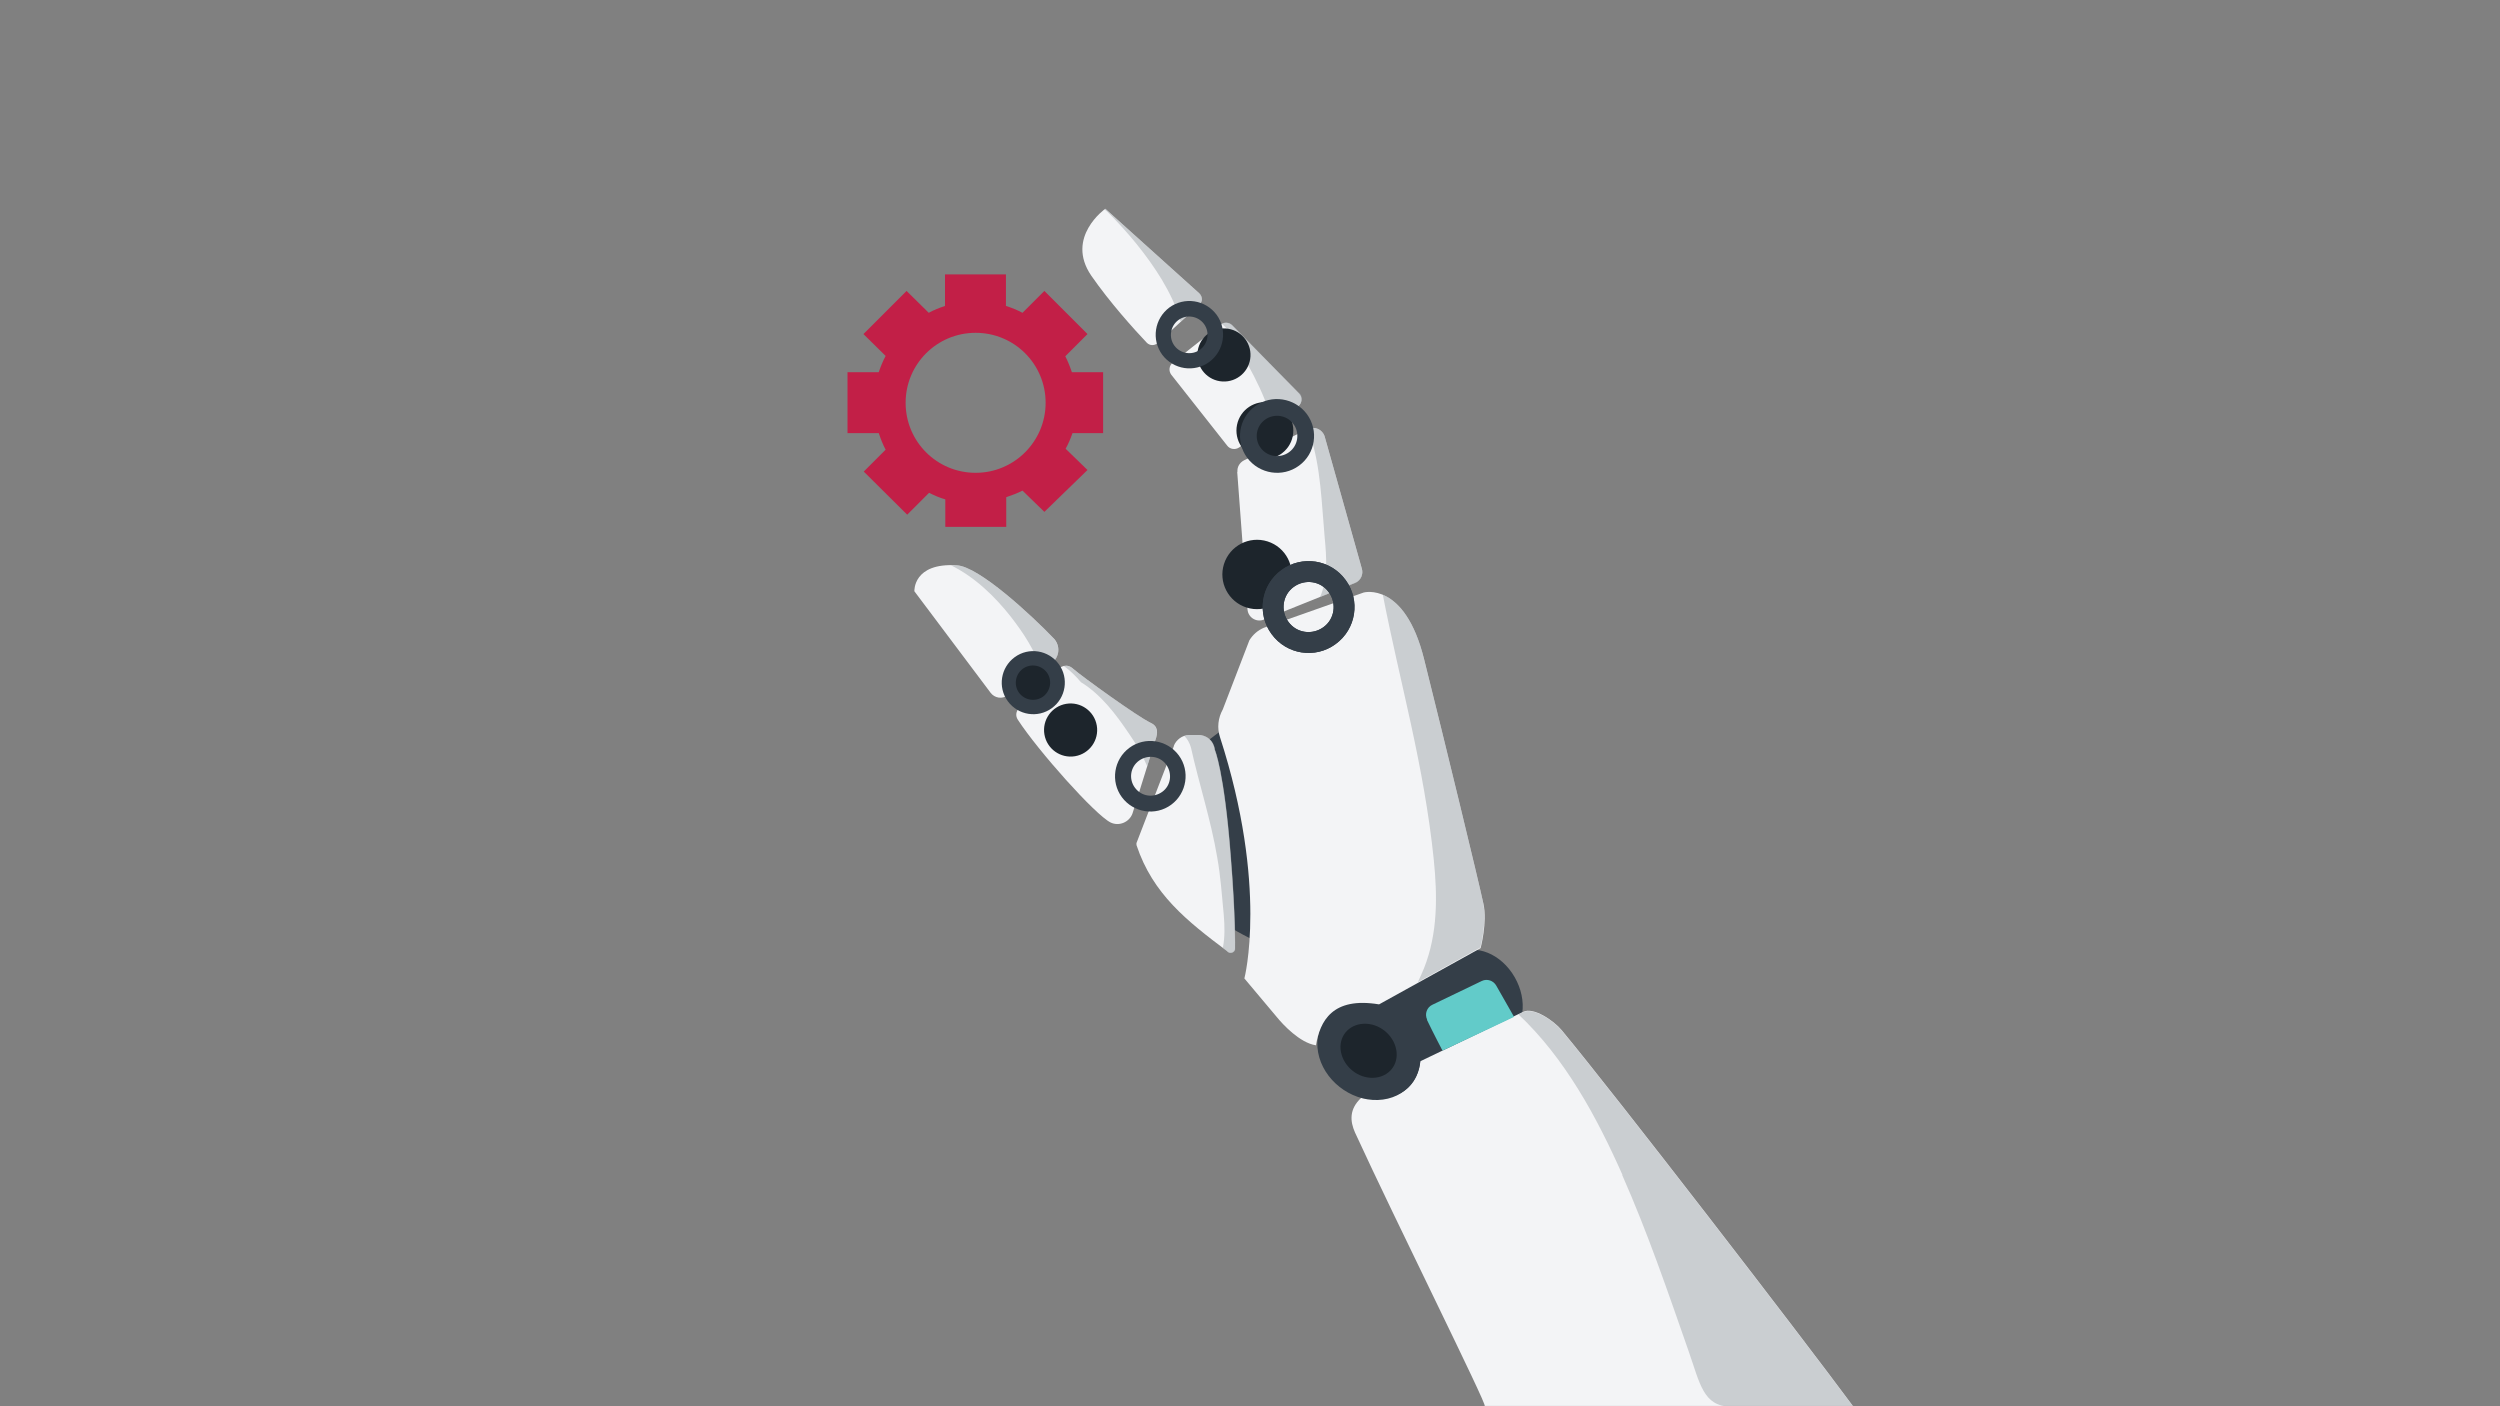
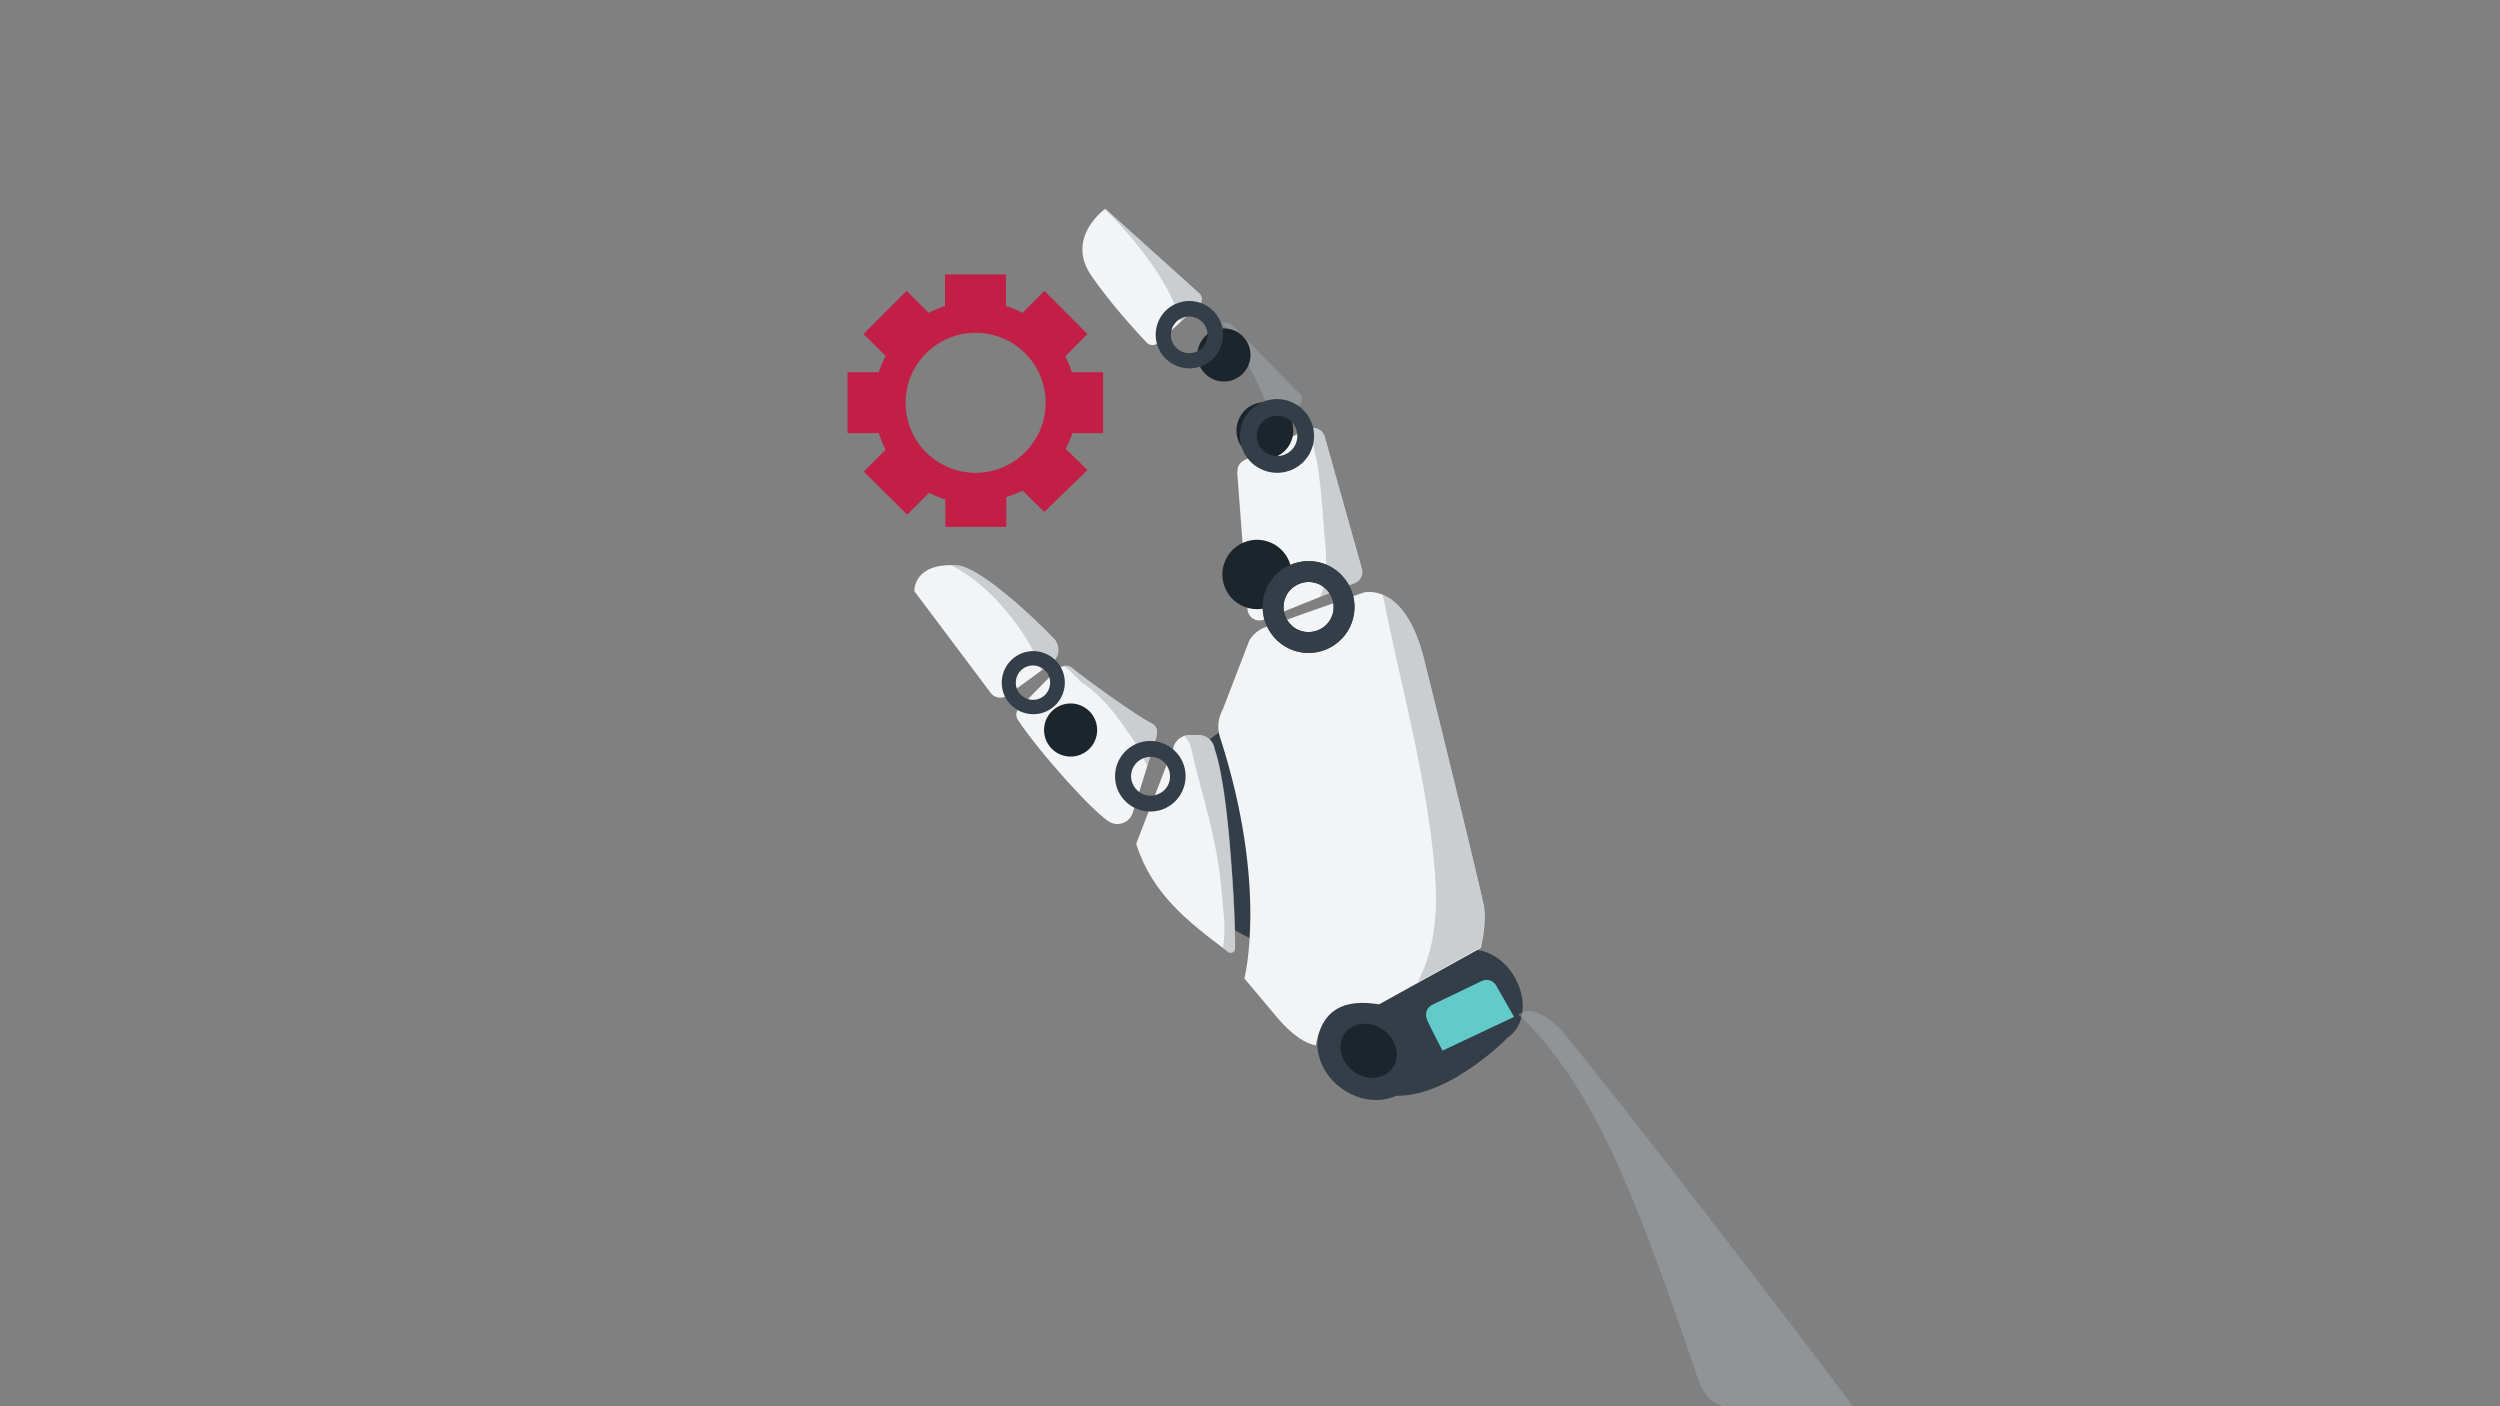
<svg xmlns="http://www.w3.org/2000/svg" id="Layer_1" version="1.1" viewBox="0 0 800 450">
  <rect x="0" y="0" width="800" height="450" fill="#808080" stroke="none" />
  <defs>
    <style>
      .st0 {
        fill: #a2a9ad;
        opacity: .5;
      }

      .st1 {
        fill: #1d252c;
      }

      .st2 {
        fill: #f3f4f6;
      }

      .st3 {
        fill: #62cbc9;
      }

      .st4 {
        fill: #dfe3e4;
      }

      .st5 {
        fill: #343e48;
      }

      .st6 {
        fill: #c21f47;
      }
    </style>
  </defs>
  <path class="st5" d="M482.1,332.3c-5.8,3.3-19.1,1.2-23.4-6.3-4.3-7.5,1.9-17.5,7.7-20.8,5.8-3.3,14,0,18.3,7.5,4.3,7.5,3.1,16.3-2.7,19.6Z" />
  <path class="st5" d="M425.9,323.7l40.6-18.6,15.7,27.2s-21.3,21.7-39.3,17.9c-6-1.3-10.4-24.5-16.9-26.5Z" />
-   <path class="st2" d="M593,450c-17.1-23.1-75.8-99.3-93.3-120.4-2.4-2.9-9-7.5-12.3-5.8l-32.9,15.8c-1.6,13.9-16.1,12.3-18.9,11.7-3.9,3.6-3.6,7.5-2,11.1,12.7,27.7,42.5,87.5,41.5,87.5h118Z" />
  <path class="st0" d="M519.1,376c8.1,18.3,14.6,37.3,21.2,56.2,3.7,10.5,4.7,17.9,13.6,17.9h39.1c-17.1-23.1-75.8-99.3-93.3-120.4-2.4-2.9-9-7.5-12.3-5.8l-1.5.7c14.9,14,25.1,32.9,33.3,51.4Z" />
  <path class="st3" d="M456.6,326.3c2,4.2,5,9.9,5,9.9l22.9-10.8-5.7-10c-.9-1.6-2.9-2.3-4.6-1.5l-15.8,7.6c-1.8.8-2.6,3-1.7,4.8Z" />
  <path class="st1" d="M450.6,335.8c1.2,6.8-3.4,12.4-10.3,12.7-6.9.3-13.5-5-14.8-11.8-1.2-6.8,3.4-12.4,10.3-12.7,6.9-.3,13.5,5,14.8,11.8Z" />
  <path class="st5" d="M440.9,352c-8.9.3-17.5-6.5-19.1-15.2-1.6-8.7,4.4-16.1,13.4-16.4,8.9-.3,17.5,6.5,19.1,15.2,1.6,8.7-4.4,16.1-13.4,16.4ZM436.4,327.6c-4.9.2-8.2,4.2-7.3,9,.9,4.8,5.5,8.5,10.4,8.3,4.9-.2,8.2-4.2,7.3-9-.9-4.8-5.5-8.5-10.4-8.3Z" />
  <path class="st5" d="M383.5,239.3l16.5-12.5s8.8,67.9,9.1,74.2c.3,6.2-19.3-6.6-19.3-6.6l-6.3-55.1Z" />
  <path class="st2" d="M474.7,289.2c-1.8-8.3-12.3-51.5-19-78.3-6.2-24.9-19.3-21.3-19.3-21.3l-32,11.3c-1.9.8-3.5,2.2-4.6,4l-8.5,22.1c-1.5,2.7-1.9,5.9-.9,8.9,15.5,47.9,7.8,77.2,7.8,77.2l10.5,12.5c1.8,2.2,7.2,8.1,12.4,8.9,1.3-7.7,5.2-15.6,20.2-13.1l32.5-18s2.2-8.3.9-14.2Z" />
  <path class="st0" d="M474.7,289.2c-1.8-8.3-12.3-51.5-19-78.3-3.4-13.7-8.9-18.8-13.2-20.6,2.7,13.9,6,27.6,9,41.4,3.1,14.3,5.8,28.7,7.3,43.3,1.2,11.8,1.3,23.7-3.1,34.8-.6,1.5-1.3,3-2,4.5l20-11.1s2.2-8.3.9-14.2Z" />
  <path class="st2" d="M395.9,150.9l3.3,44.1c.2,2.8,3.2,4.4,5.6,3.1l29.1-11.7c1.6-.8,2.4-2.7,1.9-4.4l-11.9-42.3c-.7-2.3-3.2-3.4-5.4-2.4l-20.4,10c-1.4.7-2.3,2.2-2.1,3.7Z" />
  <path class="st0" d="M435.8,182l-11.9-42.3c-.7-2.3-3.2-3.4-5.4-2.4h0c.3.6.5,1.1.7,1.7,3.5,10.6,3.7,22,4.7,33,.6,6.4,1.1,13.2-1.5,19.1l11.5-4.6c1.6-.8,2.4-2.7,1.9-4.4Z" />
  <path class="st2" d="M383.8,93.9l-30.1-27.1s-12.9,9.1-4.5,21.4c5.8,8.4,13.8,17.3,17.8,21.5.9.9,2.4,1,3.4.1l13.4-12.3c1.1-1,1-2.6,0-3.6Z" />
  <path class="st0" d="M383.8,93.9l-30.1-27.1s-.1,0-.3.2c.4.3.7.5,1,.8,6.5,6.5,12.6,13.8,17.4,21.7,2.5,4.2,4.7,8.7,6,13.4l6-5.5c1.1-1,1-2.6,0-3.6Z" />
-   <path class="st2" d="M374.8,119.9l17.9,22.7c.9,1.2,2.6,1.4,3.8.6l18.8-13.1c1.4-1,1.6-3,.4-4.2l-21.4-21.8c-1-1-2.6-1.1-3.7-.2l-15.3,12.1c-1.2,1-1.4,2.7-.5,3.9Z" />
  <path class="st0" d="M415.7,125.8l-21.4-21.8c-.9-.9-2.3-1.1-3.4-.4.9.7,1.8,1.5,2.3,2.5,5.3,9.1,11.5,19,14,29.5l8.2-5.7c1.4-1,1.6-3,.4-4.2Z" />
  <circle class="st1" cx="391.8" cy="113.6" r="8.5" transform="translate(255.7 498.2) rotate(-86.7)" />
  <path class="st5" d="M387,115.8c-4.8,3.5-11.5,2.5-15.1-2.3-3.5-4.8-2.5-11.5,2.3-15.1,4.8-3.5,11.5-2.5,15.1,2.3,3.5,4.8,2.5,11.5-2.3,15.1ZM377.1,102.4c-2.6,1.9-3.2,5.6-1.3,8.2,1.9,2.6,5.6,3.2,8.2,1.3,2.6-1.9,3.2-5.6,1.3-8.2-1.9-2.6-5.6-3.2-8.2-1.3Z" />
  <circle class="st1" cx="404.7" cy="137.8" r="9.1" transform="translate(188.4 506.5) rotate(-78.4)" />
  <path class="st5" d="M415.7,149c-5.3,3.9-12.7,2.7-16.6-2.5-3.9-5.3-2.7-12.7,2.5-16.5,5.3-3.9,12.7-2.7,16.6,2.5,3.9,5.3,2.7,12.7-2.5,16.5ZM404.8,134.3c-2.9,2.1-3.5,6.2-1.4,9,2.1,2.9,6.2,3.5,9.1,1.4,2.9-2.1,3.5-6.2,1.4-9-2.1-2.9-6.2-3.5-9.1-1.4Z" />
  <circle class="st1" cx="402" cy="183.6" r="11.1" transform="translate(105.7 511.5) rotate(-72.4)" />
  <path class="st5" d="M427.4,206.1c-6.5,4.8-15.7,3.4-20.5-3.2-4.8-6.5-3.4-15.7,3.2-20.5,6.5-4.8,15.7-3.4,20.5,3.2,4.8,6.5,3.4,15.7-3.2,20.5ZM414,187.8c-3.6,2.6-4.3,7.6-1.7,11.2,2.6,3.6,7.6,4.3,11.2,1.7,3.6-2.6,4.3-7.6,1.7-11.2-2.6-3.6-7.6-4.3-11.2-1.7Z" />
  <path class="st5" d="M427.4,206.1c-6.5,4.8-15.7,3.4-20.5-3.2-4.8-6.5-3.4-15.7,3.2-20.5,6.5-4.8,15.7-3.4,20.5,3.2,4.8,6.5,3.4,15.7-3.2,20.5ZM414,187.8c-3.6,2.6-4.3,7.6-1.7,11.2,2.6,3.6,7.6,4.3,11.2,1.7,3.6-2.6,4.3-7.6,1.7-11.2-2.6-3.6-7.6-4.3-11.2-1.7Z" />
  <path class="st2" d="M292.6,189.2l24.4,32.5c1.3,1.7,3.7,2.1,5.4.8l14.1-10.3c2.6-1.9,2.9-5.6.7-7.9-7.1-7.4-23.9-23-31-23.4-14.1-.9-13.6,8.3-13.6,8.3Z" />
  <path class="st0" d="M337.2,204.3c-7.1-7.4-23.9-23-31-23.4-.7,0-1.3,0-1.9,0,7.6,3.7,14.1,10,19.2,16.5,3.8,4.9,7.9,10.9,9.7,17.3l3.3-2.4c2.6-1.9,2.9-5.6.7-7.9Z" />
  <path class="st2" d="M326.1,226.6l11.4-11.6c1.9-1.9,3.9-2.8,5.9-1,3.1,2.7,20.6,15.3,24.8,17.3,2.4,1.1,2.4,3.1,1.5,5.6l-7.3,23.4c-1,2.8-4.3,4.2-7,2.9-4.9-2.4-23.2-22.9-29.7-32.9-.8-1.2-.6-2.7.4-3.7Z" />
  <path class="st0" d="M368.2,231.3c-4.1-2-21.7-14.6-24.8-17.3-1-.9-2-1.1-3-.9,2.1,1.5,3.9,3.3,5.5,5.2,6.4,3.9,11.3,10.4,15.4,16.5,2.3,3.3,4.3,6.8,5.8,10.4l2.6-8.3c.9-2.5.8-4.5-1.5-5.6Z" />
-   <path class="st1" d="M336.9,213.8c2.5,3.5,1.8,8.3-1.7,10.9-3.5,2.5-8.3,1.8-10.9-1.7-2.5-3.5-1.8-8.3,1.7-10.9,3.5-2.5,8.3-1.8,10.9,1.7Z" />
  <path class="st5" d="M336.6,226.6c-4.5,3.3-10.8,2.3-14.1-2.2-3.3-4.5-2.3-10.8,2.2-14.1,4.5-3.3,10.8-2.3,14.1,2.2,3.3,4.5,2.3,10.8-2.2,14.1ZM327.3,214c-2.4,1.8-3,5.2-1.2,7.7,1.8,2.4,5.2,3,7.7,1.2,2.4-1.8,3-5.2,1.2-7.7-1.8-2.4-5.2-3-7.7-1.2Z" />
  <path class="st2" d="M375.7,238.6l-12,31.1c-.1.3,0,.6,0,.8,5.2,15.6,16.1,24.2,28.9,33.8,0,0,.1,0,.2.2.9.9,2.6.2,2.4-1.2,0,0,.2-9.6-1.4-29.5-2.1-27.2-5.1-33.9-5.1-33.9-.3-2.8-2.6-4.8-5.4-4.7h-2.9c-2.1.1-4,1.5-4.8,3.5Z" />
  <path class="st4" d="M379,252.6c0,.1,0,.3,0,.4,0,.4,0,.2.2-1.6,0,0,0,.2,0,.3,0,.3,0,.6-.1.9Z" />
  <path class="st0" d="M395.3,303.3s.2-9.6-1.4-29.5c-2.1-27.2-5.1-33.9-5.1-33.9-.3-2.8-2.6-4.8-5.4-4.7h-2.9c-.5,0-1,.2-1.5.3,1,1,1.7,2.3,2.1,3.7,2.6,11.7,6.4,23.2,8.4,35.1,1.1,6.1,1.5,12.2,2.1,18.4.3,3.6.4,7.2-.3,10.7.4.3.9.7,1.4,1,0,0,.1,0,.2.2.9.9,2.6.2,2.4-1.2Z" />
  <circle class="st1" cx="342.5" cy="233.8" r="8.5" transform="translate(-34.1 60.2) rotate(-9.6)" />
  <path class="st5" d="M374.8,257.5c-5,3.7-12.1,2.6-15.8-2.4-3.7-5-2.6-12.1,2.4-15.8,5-3.7,12.1-2.6,15.8,2.4,3.7,5,2.6,12.1-2.4,15.8ZM364.5,243.4c-2.8,2-3.4,5.9-1.3,8.7s5.9,3.3,8.7,1.3c2.8-2,3.3-5.9,1.3-8.7-2-2.8-5.9-3.3-8.7-1.3Z" />
  <path class="st6" d="M342.9,138.6h10.1s0-19.5,0-19.5h-10c-.6-1.8-1.3-3.5-2.1-5.1l7.1-7.1-13.8-13.8-7,7c-1.7-.9-3.4-1.6-5.3-2.2v-10.1h-19.5v10.1c-1.8.6-3.6,1.3-5.2,2.2l-7.1-7-13.8,13.8,7.1,7c-.9,1.7-1.6,3.4-2.2,5.2h-10s0,19.5,0,19.5h10c.6,1.8,1.3,3.6,2.2,5.3l-7,7,13.9,13.8,7-7c1.6.8,3.4,1.6,5.2,2.1v8.8h19.5v-9.5c1.8-.6,3.6-1.3,5.2-2.1l7,6.8,13.8-13.4-7-6.8c.9-1.6,1.6-3.3,2.2-5ZM334.6,128.9c0,12.3-10,22.4-22.4,22.4s-22.4-10-22.4-22.4,10-22.4,22.4-22.4,22.4,10,22.4,22.4Z" />
</svg>